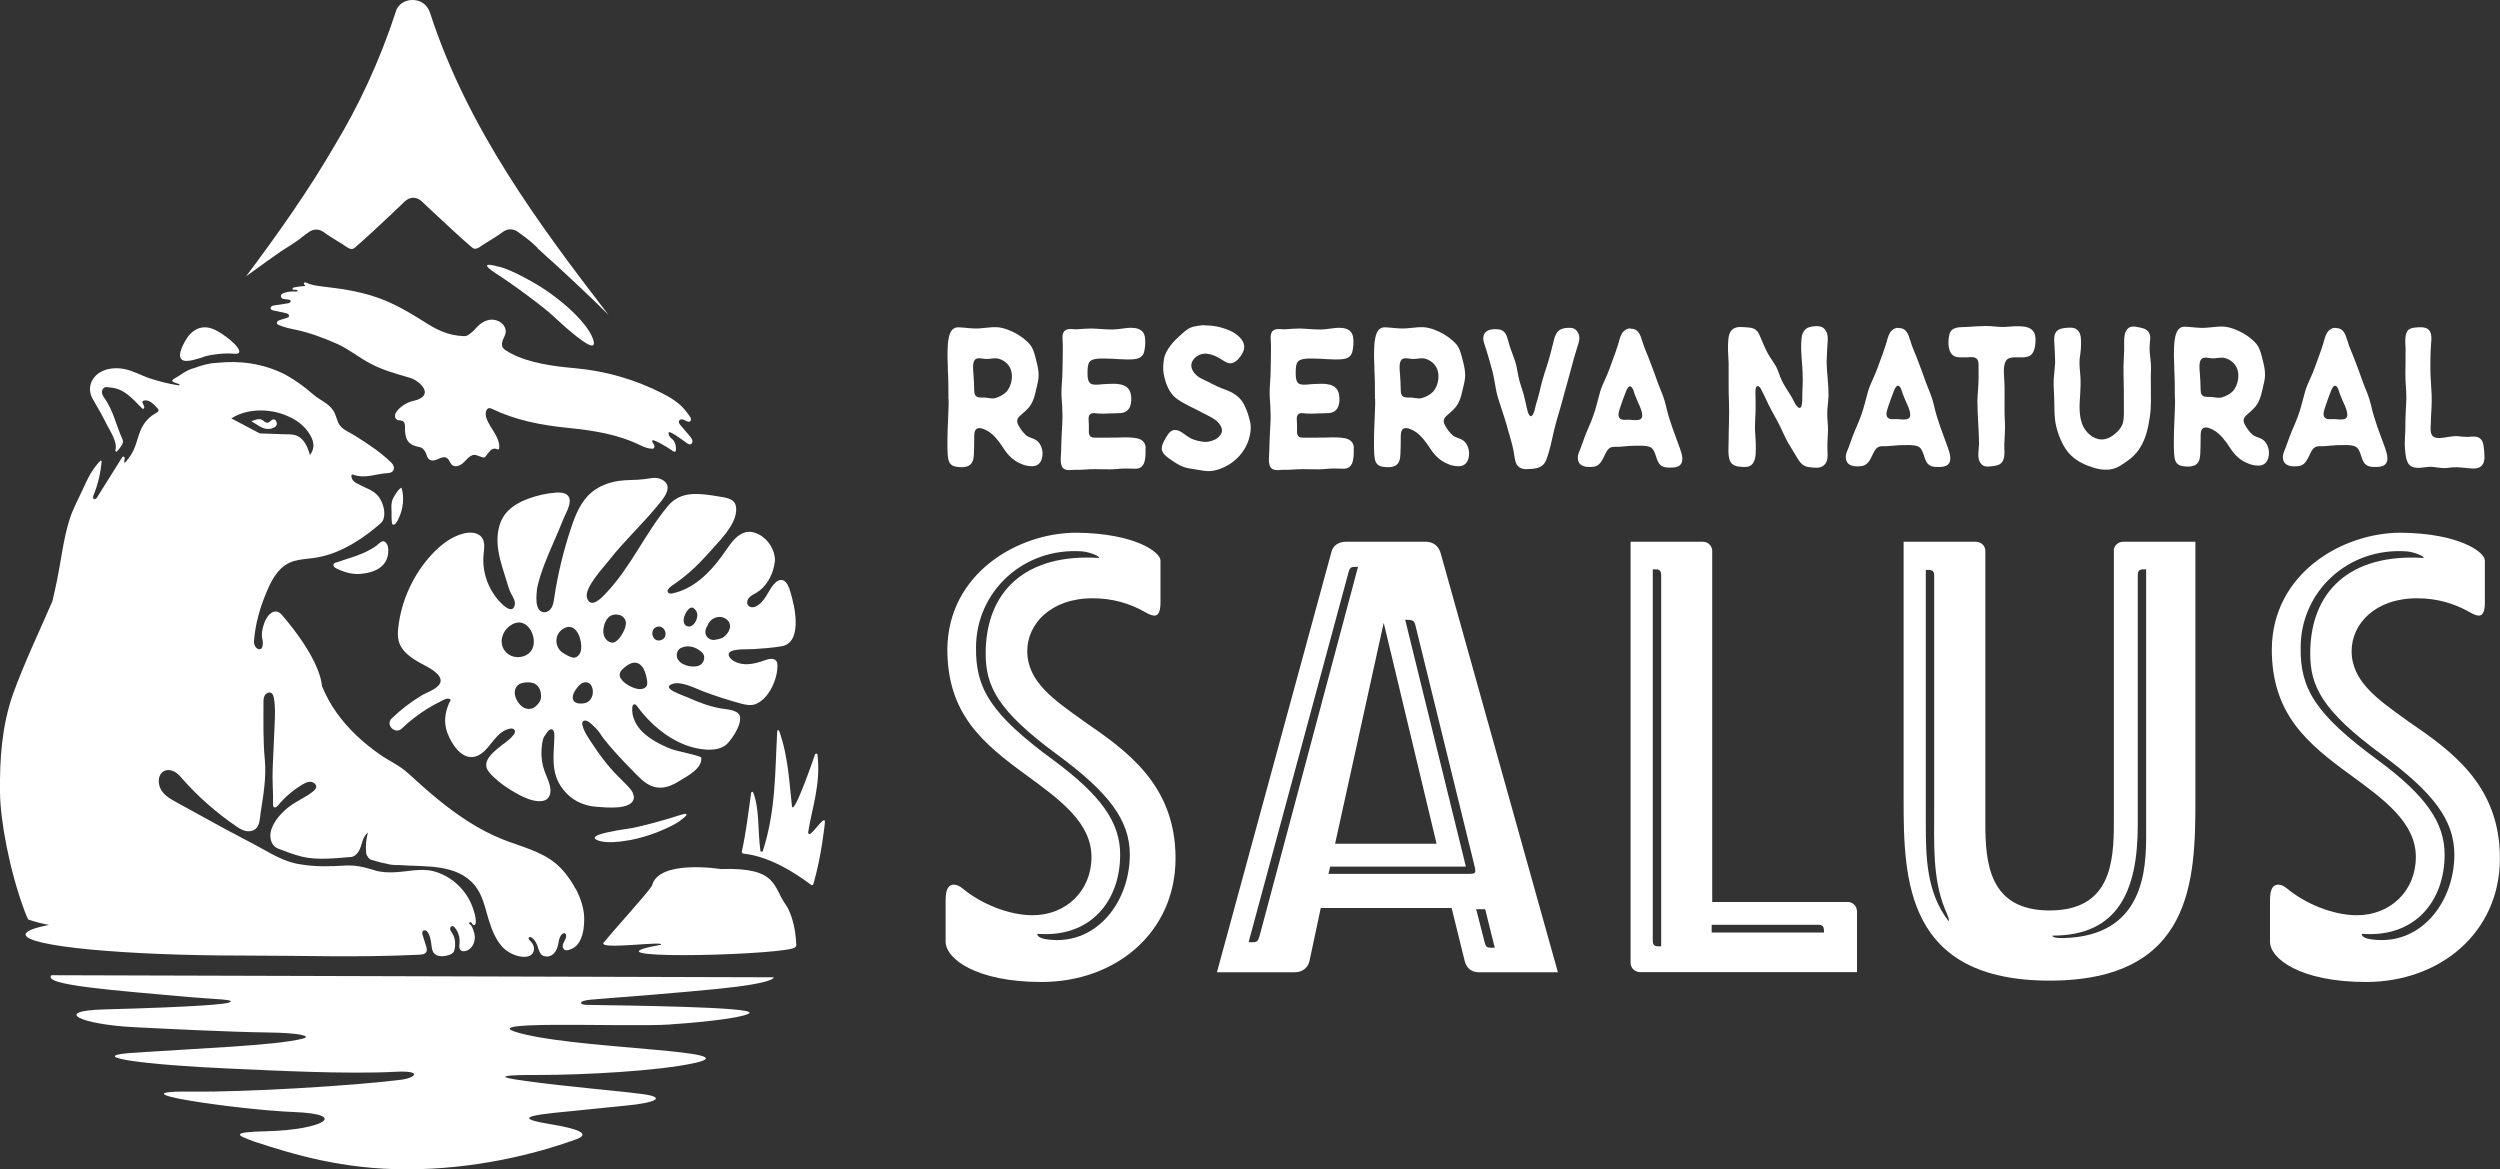
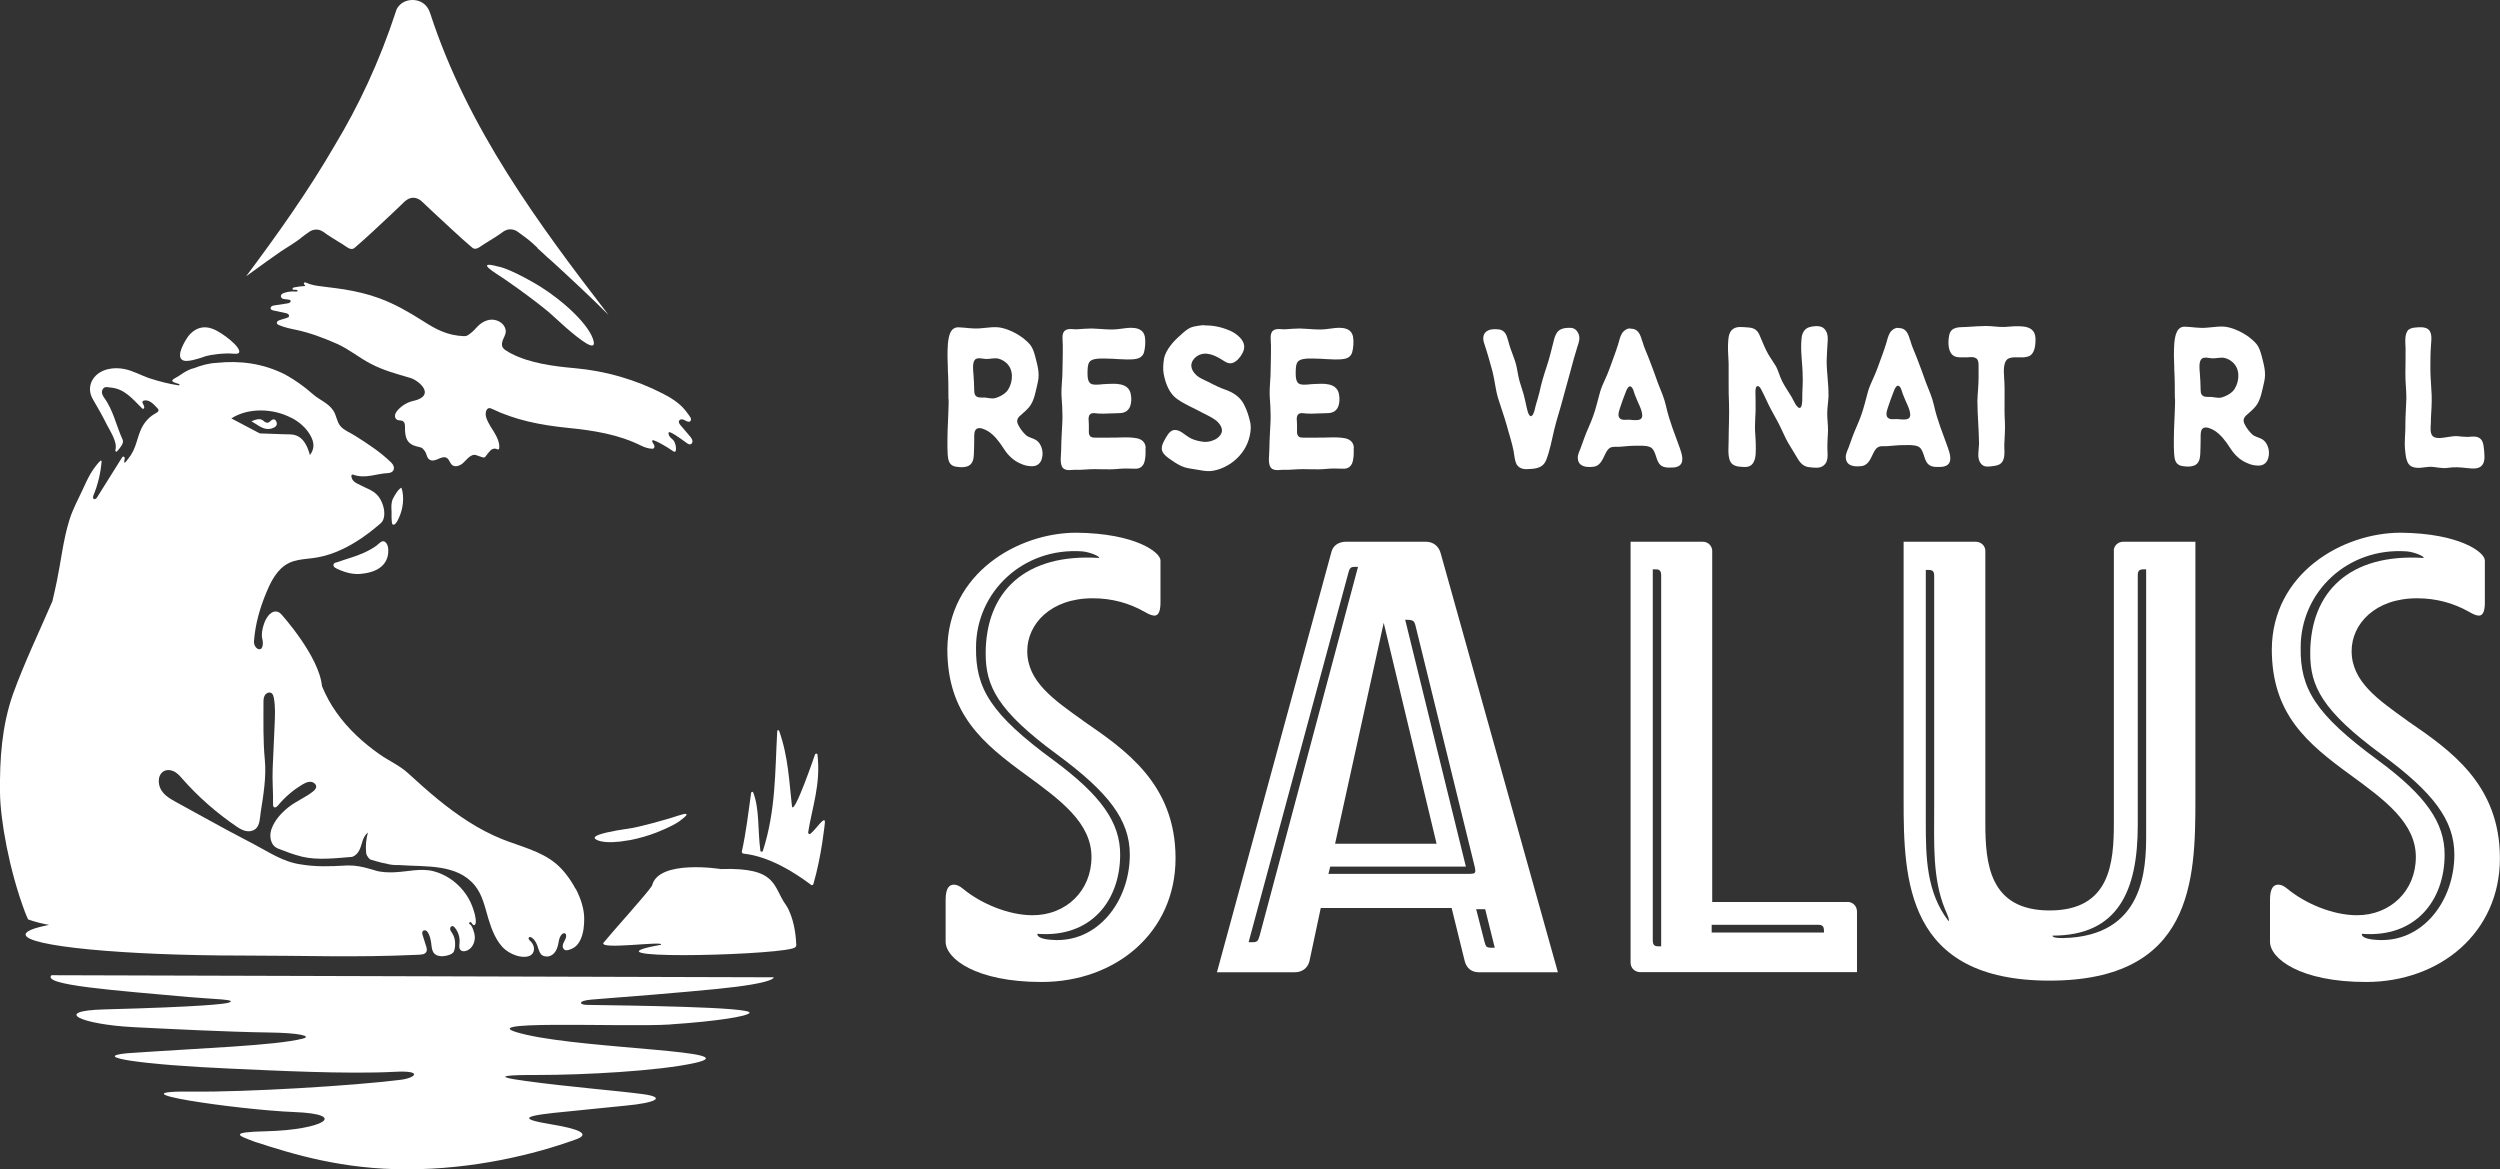
<svg xmlns="http://www.w3.org/2000/svg" id="Capa_2" data-name="Capa 2" viewBox="0 0 277.17 129.65">
  <rect x="0" y="0" width="277.17" height="129.65" fill="#333333" stroke="none" />
  <defs>
    <style>      .cls-1 {        fill: #fff;        stroke-width: 0px;      }    </style>
  </defs>
  <g id="Capa_1-2" data-name="Capa 1">
    <g>
      <path class="cls-1" d="m74.37,113.57c5.24-.35,8.46-.9,8.72-1.26.51-.68-13.69-.83-18.04-.9-.83-.01-1.05-.46.55-.59,4.21-.32,10.1-.8,13.91-1.18,6.56-.65,6.27-1.29,6.27-1.29l-80.07-.23c-1.1,1.1,6.94,1.67,15.23,2.42,2.5.23,5.59.25,4.39.63-.38.12-2.72.45-13.76.74-5.87.16-2.6,1.67,3.27,1.97,3.65.18,10.46.53,14.94.59,3.46.04,4.84.41,3.79.68-3.08.78-11.02,1.03-19.46,1.62-4.2.4,1.63,1.28,11.53,1.71,4.51.2,12.8.63,18.09.35,3.27-.18,2.29.68.73.88-5.41.69-17.44,1.38-22.85,1.31-10.18-.13,4.83,2.03,11.01,2.27,6.18.24,3.1,1.98-3.09,2.13-4.35.1-3.05.5-1.27,1.17,4.39,1.43,9.75,3.05,16.84,3.05,7.51,0,14.19-1.68,18.59-3.26,2.01-.65.38-1.24-2.53-1.72-4.08-.67-2.91-.99,1.76-1.43,1.72-.16,3.87-.41,6.45-.65,3.38-.32,4.54-.93,1.87-1.28-2.75-.37-7.91-.77-12.95-1.45-4.3-.58-1.7-.68,1.38-.67,4.97,0,13.37-.43,17.4-1.34,5.88-1.34-11.7-1.52-18.67-3.11-7.78-1.76,10.73-.81,15.97-1.15" />
      <path class="cls-1" d="m66.14,93.11c.57.28,1.54.32,2.64.19.32-.04.66-.09,1-.15.04,0,.09-.02.13-.02.96-.19,1.96-.48,2.84-.82,2.29-.91,2.76-1.41,2.76-1.41,0,0,.12-.08.25-.19.22-.18.49-.43.3-.47-.11-.03-.37.02-.91.2-.24.08-.49.16-.75.24-.1.03-.2.06-.3.09-1.24.37-2.49.69-3.3.88-.3.07-.54.12-.7.15-.01,0-.03,0-.04,0-.28.05-.98.15-1.73.28-1.41.26-2.98.63-2.19,1.02" />
-       <path class="cls-1" d="m87.99,67.07c-.15-.77-.35-1.45-.5-1.87-.15-.4-.4-.85-.82-.9-.24-.03-.47.09-.65.25-.8.72-1.01,1.84-1.93,2.51-.17.12-.36.23-.57.26-.21.03-.44-.03-.57-.19-.21-.25-.1-.65.12-.89.22-.24.54-.37.82-.54,1.03-.63,1.72-1.83,1.94-3,.06-.31.13-.66.06-.98-.05-.29-.13-.57-.25-.84-.24-.53-.61-1.01-1.08-1.36-.12-.09-.24-.17-.37-.24-.45-.25-.97-.39-1.47-.28-1,.21-1.66,1.18-2.2,1.96-.64.92-1.32,1.83-2.13,2.62-1.06,1.04-2.35,1.89-3.8,2.2-.17.04-.38.06-.5-.07-.34-.37.54-.86.78-1.03.53-.38,1.05-.77,1.54-1.2.85-.74,1.62-1.56,2.37-2.4,1.07-1.21,2.78-2.86,2.84-4.53.04-1.19-.81-1.33-1.94-1.51-2.08-.33-4.17-.7-5.64,1.07-2.51,3.01-4.12,6.79-6.86,9.66-.47.51-1.69,1.79-2.1.52-.35-1.09,1.82-3.37,2.43-4.15,1.59-2.05,3.62-3.94,5.26-5.92.65-.78,2.12-2.34.55-3.08-.61-.29-1.24-.1-1.86-.02-.96.13-1.95.06-2.9.2-1.09.18-2.16.57-3,1.29-1.16.98-1.76,2.46-2.24,3.9-.85,2.55-1.49,5.17-1.88,7.82-.05.34-.1.69-.26.99-.16.3-.46.55-.81.56-1.17,0-.89-1.98-.83-2.65.19-.89.48-1.77.8-2.62.64-1.7,1.45-3.33,2.1-5.02.29-.74,1.32-2.31.25-2.84-.33-.16-.72-.16-1.09-.13-1.04.08-2.06.31-3.03.67-.97.36-1.91.87-2.54,1.68-.9,1.16-1.01,2.77-.76,4.22.2,1.14.6,2.24.93,3.35.14.48.26.88.49,1.32.2.37.49.82.37,1.26-.27.99-1.29-.02-1.64-.39-1.29-1.38-1.99-3.32-1.81-5.21.06-.66.2-1.39-.18-1.92-.43-.59-1.29-.63-2-.46-1.39.34-2.57,1.27-3.54,2.31-2.05,2.21-3.38,5.08-3.73,8.08-.06.51-.09,1.04.04,1.53.41,1.51,2,2.22,3.23,2.9.63.35,1.95,1.2,1.2,2.02-.51.56-1.31.77-1.93,1.15-1.18.72-2.28,1.56-3.27,2.52-.74.71.38,1.83,1.12,1.12.85-.82,1.79-1.54,2.79-2.17.51-.32,1.04-.61,1.59-.88.19-.09.54-.3.76-.26.48.09.2.24.08.54-.45,1.05-.58,2.14-.18,3.23.55,1.48,1.97,3.56,3.73,2.35.6-.41,1.01-1.03,1.48-1.59.46-.56,1.04-1.09,1.76-1.21.11-.02.22-.02.32.02.82.41-.95,1.59-1.23,1.81-.66.54-1.98,1.46-1.71,2.47.1.4.47.75.75,1.03.73.71,1.6,1.31,2.49,1.81.79.44,1.73.91,2.66.91.32,0,.65-.07.88-.31.48-.49.31-1.28.11-1.86-.14-.4-.32-.78-.46-1.17-.28-.78-.39-1.62-.33-2.45.03-.4.08-.83.21-1.21.05-.14.14-.24.22-.36.1-.16.2-.31.33-.45.1-.1.23-.19.37-.16.09.02.16.09.2.17.1.19.09.39.09.59,0,.2-.01.41-.02.61-.02.4-.04.8-.06,1.2-.03.78-.02,1.56.17,2.32.16.64.45,1.23.86,1.75.92,1.19,2.19,1.84,3.73,1.95,1.07.08,3.74.35,4.1-.82.2-.67-.49-1.33-.91-1.75-.58-.59-1.17-1.15-1.71-1.78-.61-.72-1.18-1.47-1.7-2.26-.47-.72-1.12-1.56-1.34-2.39-.04-.14-.06-.31.02-.43.09-.13.28-.16.43-.11.37.13.67.51.96.76.39.35.64.84.96,1.25.37.47.76.93,1.16,1.38.81.91,1.67,1.79,2.53,2.66.6.61,1.28,1.2,2.16,1.34.92.15,1.8-.26,2.55-.73.85-.53,2.5-1.35,2.4-2.55-.01-.18-1.48-.49-1.67-.54-.63-.16-1.31-.28-1.91-.53-1.01-.42-2.12-1.01-2.92-1.78-.74-.72-1.26-1.73-1.15-2.75.01-.13.06-.29.19-.33.14-.04.27.1.35.22,1.36,1.86,3.19,3.45,5.35,4.29,1.32.51,3.43.86,4.5-.02.35-.28.93-1.06,1.28-1.83.15-.33.26-.66.28-.95.02-.18,0-.35-.06-.49-.28-.65-1.54-.66-2.11-.77-1.29-.24-2.42-.67-3.67-1.23-.46-.21-2.98-1-1.7-1.47,1-.37,2.53.47,3.44.81,1.36.51,2.74.96,4.14,1.34.55.15,1.16.28,1.69.07,1.47-.6,2.4-2.72,2.41-4.2,0-.21-.01-.43-.14-.59-.27-.34-.8-.23-1.21-.08-.62.22-1.26.42-1.91.45-.66.03-1.35-.12-1.85-.55-.2-.17-.38-.46-.25-.69.29-.52,2.16-.39,2.65-.43,1.06-.07,2.13-.14,3.19-.32,1.75-.3,1.7-2.67,1.34-4.54m-31.66,5.42c-1.26-.93-.76-2.67.43-3.3.05-.03.11-.06.16-.08,1.23-.56,2.2.72,2.24,1.91.02.45-.1.89-.38,1.21-.59.67-1.72.79-2.44.26m3.02,5.79c-.09.09-.21.16-.35.21-.89.31-1.59-.45-1.87-1.21-.16-.45-.12-1,.22-1.32.24-.23.58-.31.91-.34.39-.03.81,0,1.13.23.28.2.46.52.52.86.02.11.03.2.04.3.04.55-.18.88-.61,1.29m2.86-6.08c-.76-.69-.73-1.91.14-2.5,1.32-.89,2.03.73,2.07,1.83.01.28-.01.57-.13.82-.12.25-.35.47-.63.51-.32.05-1.21-.45-1.45-.67m3.37,5.07c-.14.3-.38.55-.75.63-.56.12-1.39.1-1.35-.69.02-.34.21-.64.41-.91.14-.2.3-.39.5-.53.2-.14.45-.22.69-.16.33.08.54.4.6.73.06.31.02.65-.1.93m2.31-6.07s-.1,0-.14-.01c-.31-.06-.58-.29-.73-.57-.17-.33-.19-.72-.12-1.08.17-.93.7-1.65,1.74-1.41.41.09.73.5.73.88,0,.08,0,.16-.02.24-.06.57-.81,1.95-1.47,1.95m.92,3.98c-.18-.32-.18-.67.17-1.01.58-.57,1.45-1.15,2.14-.38.34.38.46.9.57,1.39.06.3.12.63-.05.88-.17.24-.51.31-.8.29-.54-.03-1.66-.54-2.02-1.18m4.89-4.62c-.07.15-.21.29-.44.37-.96.33-1.36-1.19-.45-1.47.66-.2,1.14.53.89,1.1m2.22-1.33c-.15-.18-.18-.47-.13-.72.08-.45.68-1.66,1.23-.99.05.06.09.11.14.17l.03.07c.36.58-.34,2.02-1.12,1.59-.06-.03-.11-.07-.15-.12m1.37,4.58c-.34.07-.69.06-1.03-.02-.12-.03-.23-.06-.33-.11-.22-.08-.42-.18-.58-.34-.03-.03-.05-.05-.07-.08-.45-.41-.33-1.27.24-1.48.01,0,.03,0,.04-.01.3-.16.69-.18,1.06-.11.42.08.78.29,1.11.56.62.51.28,1.44-.43,1.59m3.48-3.89c-.11.21-.28.42-.46.58-.17.16-.36.24-.57.28-.11.04-.22.08-.34.08-.13.05-.28.07-.46.04-.4-.07-.7-.35-.76-.73-.05-.3.05-.58.22-.83.03-.08.06-.15.1-.22.23-.45.71-.76,1.27-.76.39,0,.78.22.99.53.21.33.18.69.01,1.01" />
      <path class="cls-1" d="m63.8,98.53c-.58-1.1-1.36-2.11-2.16-2.78-1.69-1.41-3.93-1.9-5.98-2.72-2.62-1.05-4.97-2.66-7.15-4.44-1.12-.92-2.2-1.89-3.27-2.87-.94-.86-2.08-1.34-3.14-2.08-1.83-1.28-3.51-2.82-4.8-4.65-.65-.91-1.17-1.88-1.6-2.91-.32-3.35-4.5-7.96-4.5-7.96-.1-.12-.22-.22-.41-.29-.1-.03-.26-.05-.36-.03-1.03.22-1.55,2.23-1.36,2.98.04.15.06.29.07.44.05,1.29-1.05.74-.98-.14.13-1.85.65-3.66,1.36-5.37.4-.97.87-1.93,1.62-2.66,1.16-1.14,2.57-.99,4.04-1.25.95-.17,1.86-.48,2.73-.89,1.57-.73,3.01-1.78,4.31-2.91.69-.6.4-2.3-.44-3.16-.51-.52-1.19-.71-1.8-1.04-.41-.22-.97-.38-1.03-1.02-.01-.11.1-.2.2-.16,1.33.5,2.59-.12,3.87-.17.7-.03.87-.66.36-1.16-1.19-1.17-2.59-2.08-4-2.97-.5-.32-1.26-.62-1.64-1.08-.41-.48-.43-1.2-.8-1.73-.54-.83-1.54-1.18-2.23-1.79-.92-.81-1.95-1.57-3.1-2.2-2.47-1.25-5.04-1.56-7.59-1.29-.86.04-1.71.27-2.54.6-.41.07-1,.4-1.34.64-.2.14-.41.27-.62.39-.11.06-.44.21-.42.37.01.07.09.11.15.14.17.07.34.13.52.18.03,0,.07.02.1.04.03.02.04.06.03.09-.02.04-.08.04-.13.04-1.05-.16-2.11-.43-3.13-.76-.98-.32-1.85-.85-2.87-1.05-.58-.11-1.19-.13-1.84.03-1.62.39-2.47,1.93-1.62,3.35.54.91,1.06,1.84,1.53,2.78.37.73,1.16,1.89.97,2.75-.01.05-.03.11-.02.16s.06.11.11.1c.04,0,.07-.03.09-.06.26-.29.79-.87.61-1.26-.71-1.54-1.03-3.26-2.05-4.66-.2-.28-.35-.6-.17-.93.21-.38.56-.23.9-.2,1.5.13,2.38,1.22,3.34,2.17.09.09.15.22.32.17.05-.06.06-.13.05-.2-.05-.29-.43-.63.01-.71.55-.09.98.36,1.35.75.04.05.09.09.13.14.31.32-.2.51-.41.64-.68.42-1.17,1.04-1.48,1.77-.25.58-.39,1.2-.61,1.79-.12.34-.28.67-.48.98-.05.08-.63.87-.67.84-.06-.06-.07-.16-.05-.25.02-.09.05-.17.05-.26,0-.09-.06-.18-.15-.18-.08,0-.14.08-.18.15-.9,1.44-1.81,2.89-2.71,4.33-.04.07-.09.14-.16.19-.07.05-.16.07-.23.03-.13-.08-.09-.28-.03-.42.48-1.17.78-2.42.89-3.68,0-.06,0-.13-.04-.16-.09-.06-.56.55-.63.64-.2.26-.38.53-.55.81-.33.57-.6,1.17-.87,1.76-.52,1.13-1.11,2.19-1.48,3.39-.68,2.18-.92,4.51-1.38,6.74-.15.75-.33,1.5-.5,2.25-1.48,3.43-3.11,6.82-4.37,10.3C.2,80.5-.04,84.11,0,87.85c.03,3.05,1.02,8.62,2.77,13.27.1.28.23.54.34.81.79.29,1.6.48,2.33.61h0c-1.66.33-2.6.69-2.6,1.07,0,1.29,10.79,2.33,24.11,2.33,6.63,0,12.59.23,19.21-.08.22-.01.49-.01.71-.06.15-.03.3-.11.38-.24.13-.21.06-.47-.02-.7-.12-.38-.24-.76-.36-1.14-.04-.14-.09-.28-.03-.42.03-.08.1-.14.18-.15.49-.12.72.97.77,1.29.1.69.05,1.42.98,1.56.23.03.47.01.7-.04.25-.06.54-.13.74-.32.22-.2.25-.73.25-1.02,0-.41-.1-.82-.33-1.17-.09-.13-.19-.26-.22-.42-.03-.16.07-.35.23-.36.12,0,.22.09.29.18.38.46.57,1.07.52,1.67-.01.15-.04.31-.03.46.01.15.07.31.2.4.28.2.78,0,1-.21.36-.33.55-.85.52-1.33-.02-.29-.1-.57-.2-.83-.06-.14-.12-.3-.21-.42-.05-.07-.2-.14-.22-.21-.01-.06.03-.13.09-.15.1-.02.18.07.23.15.05.08.11.18.2.19.14.01.21-.17.22-.31.03-.54-.2-1.29-.4-1.8-.23-.62-.57-1.19-.98-1.7-.83-1.03-1.98-1.82-3.27-2.16-1.45-.39-3.01.07-4.47.11-.21,0-.41,0-.61,0,0,0,0,0,0,0-.28,0-.56-.03-.81-.07,0,0,0,0-.01,0-.01,0-.02,0-.03,0-.06,0-.11-.02-.16-.03-.08-.02-.16-.03-.23-.05-.21-.06-.41-.12-.6-.18-.07-.02-.15-.04-.22-.06-.75-.21-1.47-.38-2.37-.37,0,0-.01,0-.02,0-.02,0-.04,0-.06,0-.11,0-.22.01-.33.02-1.62.09-3.24.14-4.79-.13-2.02-.27-3.6-1.39-5.27-2.26-1.91-.99-3.75-1.98-5.57-2.99-1.05-.58-2.11-1.16-3.18-1.75-.94-.52-1.75-1.1-1.77-2.27,0-.4.17-.84.54-1.06.37-.21.84-.15,1.2.04.36.2.63.51.89.81,1.78,2.02,3.82,3.8,6.06,5.32.58.39,1.32.73,2,.25.54-.38.52-1.29.61-1.87.3-1.88.64-3.93.46-5.82-.2-2.08-.15-4.23-.15-6.32,0-.29,0-.6.16-.85.16-.25.52-.39.75-.21.14.11.19.3.23.47.19.97.14,1.96.1,2.94-.08,1.64-.15,3.29-.22,4.93-.06,1.33.07,2.61.04,3.95,0,.13.01.29.13.35.15.07.3-.07.41-.19.77-.93,1.7-1.73,2.75-2.35.36-.21.87-.44,1.27-.14.4.31.21.65-.1.91-.85.68-1.92,1.1-2.78,1.79-.81.65-1.52,1.45-1.86,2.42-.26.75-.12,1.8.74,2.14.87.34,1.72.67,2.66.9,1.7.41,3.7.17,5.56.02.34-.12.6-.39.76-.69.18-.33.26-.7.38-1.06.12-.35.29-.71.6-.95-.2.71-.27,1.47-.2,2.21.01.15.05.28.12.39.02,0,.03,0,.05,0,0,.02-.01.03-.02.05.08.13.19.25.32.35.03,0,.06.01.09.02.41.13.82.24,1.22.34.11.03.23.05.35.07.01,0,.02,0,.03,0,.48.15.99.2,1.51.18,2.98.21,6.41-.16,8.39,2.27.84,1.04,1.11,2.37,1.48,3.63.36,1.19.89,2.64,1.87,3.46.47.39,1.09.68,1.69.78.59.09,1.37.04,1.5-.69.06-.38-.11-.77-.39-1.03-.06-.06-.13-.11-.17-.19-.04-.08-.03-.18.04-.23.07-.05.16-.02.24.02.31.17.5.51.64.84.12.31.2.71.4.99.19.25.58.33.88.27.28-.06.52-.23.69-.46.17-.22.27-.49.34-.77.05-.21.08-.42.13-.62.05-.21.14-.41.28-.57.1-.11.26-.19.38-.12.09.05.12.17.12.28,0,.19-.09.37-.18.54-.09.17-.18.34-.2.53-.02.19.06.4.24.48.19.09.46-.01.64-.08.17-.06.33-.15.47-.25.28-.22.49-.52.63-.84.33-.72.4-1.54.4-2.32,0-1.03-.37-2.21-.94-3.3m-31.5-52.2c.83.44,1.54,1.05,2,1.8.05.09.11.19.16.29.28.56.46,1.27-.13,2.03-.16-.59-.37-1.11-.67-1.51-.36-.47-.84-.77-1.54-.78-.29,0-.58-.01-.86-.02-.83-.02-1.67-.05-2.5-.09.01,0,.02.01.03.02,0,0-.01,0-.02,0,0,0-.01-.02-.02-.03,0,0,0,0,.02,0h-.02s0,0,0,0c-1.04-.55-2.08-1.1-3.13-1.65,1.87-1.21,4.65-1.13,6.67-.05" />
      <path class="cls-1" d="m20.75,40.01c.78-.03,1.84-.46,2.09-.53.45-.13,1.95-.38,3.16-.26,1.18.09.02-1.07.02-1.07-.55-.55-1.3-1.11-1.98-1.48-.5-.28-1.08-.44-1.63-.36-.69.1-1.27.56-1.65,1.13-.37.55-1.6,2.64,0,2.58" />
      <path class="cls-1" d="m43.84,58.06c.18-.18.33-.53.39-.66.46-.99.62-2.28.28-3.33-.32.1-.77.87-.93,1.19-.22.42-.2.93-.17,1.4.01.2-.05,1.39.13,1.49.1.05.21,0,.3-.09" />
      <path class="cls-1" d="m41.78,60.47c-.89.64-1.9,1.05-2.94,1.38-.44.14-.89.28-1.33.44-.19.07-.52.08-.54.33-.02.28.3.39.53.5.9.41,1.86.63,2.76.47,0,0,0,0,0,0,1.74-.21,2.67-1.05,2.78-2.29.04-.46-.02-.98-.36-1.23-.31-.23-.64.19-.92.4" />
      <path class="cls-1" d="m29.91,46.75c-.18.17-.45.14-.64-.04-.38-.38-.78-.24-1.4-.01.82.46,1.38,1.06,2.27.8.36-.11.65-.32.52-.7-.16-.46-.46-.34-.76-.05" />
      <path class="cls-1" d="m74.44,44.17c-.31-.19-.63-.36-.95-.53-3.03-1.56-6.37-2.52-9.76-2.82-2.39-.21-4.99-.56-7.05-1.62-.1-.05-.19-.1-.27-.15-.11-.07-.22-.13-.31-.19-.59-.35-.52-.81-.25-1.4,0-.02.02-.04.03-.06.13-.3.25-.54.17-.88-.08-.33-.3-.64-.63-.83-.5-.29-1.02-.31-1.5-.14-.35.12-.68.35-.95.62-.25.27-.51.57-.84.81-.23.17-.36.3-.68.29-1.89-.07-3.16-.79-4.54-1.67-1.54-.98-3.13-1.9-4.85-2.53-1.27-.47-2.59-.77-3.92-.99-.3-.05-.61-.09-.92-.13-.55-.07-1.1-.14-1.65-.21-.54-.06-1.09-.16-1.59-.38-.05-.02-.11-.05-.16-.05-.06,0-.12.03-.13.09-.03.11.15.19.14.31-.4.02-.8.07-1.2.15-.05.01-.11.02-.15.06-.04.04-.07.1-.04.15.03.05.09.05.15.06.1,0,.29-.03.37.05.11.11-.05.16-.14.15-.44-.05-.89,0-1.31.14-.17.06-.37.16-.37.36,0,.11.08.21.17.27.17.11.87.06.91.23.02.09-.03.18-.11.23-.08.05-.17.07-.26.08-.48.07-.96.15-1.43.22-.11.02-.22.03-.3.1-.09.06-.15.18-.11.28.04.11.18.15.29.18l1.36.29c.1.02.2.04.28.11.08.06.13.18.09.27-.04.09-.14.12-.23.15-.25.08-.5.16-.76.24-.09.03-.18.06-.25.12-.07.06-.12.16-.09.25.03.09.12.14.2.18.56.25,1.24.4,1.84.52,1.6.33,3.13.91,4.62,1.57,1.33.59,2.44,1.53,3.74,2.21,1.42.74,2.88,1.13,4.39,1.57.89.26,2.67,1.75.76,2.43-.14.05-.29.08-.44.12-.66.15-1.27.52-1.72,1.03-.13.15-.25.32-.29.51-.04.2.02.42.19.53.2.13.49.05.69.18.23.15.22.49.22.76,0,1.13.26,1.74,1.21,2.01.57.16.65.06,1,.56.23.32.18.8.61.98.6.25,1.29-.6,1.84-.22.26.18.32.55.56.76.31.26.8.12,1.14-.15.37-.29.92-1.15,1.53-.94,1.28.44.71.38,1.61-.54.19-.19.51-.24.72-.11.09.06.21,0,.22-.1.09-.58-.24-1.27-.58-1.83-.14-.22-.63-.93-.84-1.54-.2-.56,0-1.31.58-1.03,2.59,1.25,5.32,1.81,8.47,2.13,2.93.29,5.64.74,8.11,1.97.39.19.8.33,1.23.34.05,0,.1,0,.14-.03.11-.07.13-.23.08-.36-.05-.12-.14-.23-.2-.34-.03-.06-.05-.15,0-.19.04-.04.12-.03.17,0,.31.1.6.27.89.42.43.23.84.51,1.25.78.05.03.11.07.18.05.08-.02.11-.13.12-.21.02-.31-.04-.62-.18-.9-.07-.13-.13-.21-.24-.29-.13-.09-.24-.22-.32-.35-.09-.17-.19-.51.13-.39.18.07.34.18.5.27.38.24.74.5,1.1.76.07.05.14.1.21.15.14.1.3.2.46.12.1-.05.16-.17.17-.29,0-.23-.14-.41-.28-.58-.34-.4-.69-.81-1.03-1.21-.13-.15-.27-.35-.16-.53.06-.09.17-.14.28-.14.23,0,.41.17.62.24.13.05.28.06.37-.09.06-.11.04-.25-.02-.35-.6-.92-1.16-1.53-2.13-2.12" />
      <path class="cls-1" d="m65.82,37.85c-.19-.86-1-1.96-2.1-3.06-.32-.32-.67-.64-1.04-.96-.05-.04-.09-.08-.14-.12-1.05-.89-2.24-1.73-3.38-2.38-3-1.71-3.95-1.78-3.95-1.78,0,0-.19-.06-.42-.11-.39-.09-.89-.16-.78.08.07.14.35.39,1.01.82.3.2.61.4.92.61.12.08.24.17.36.25,1.49,1.03,2.94,2.12,3.85,2.84.34.27.61.49.77.63.01.01.03.03.04.04.3.26,1.02.94,1.82,1.64,1.51,1.31,3.3,2.7,3.04,1.5" />
      <path class="cls-1" d="m87.42,100.83c-.09-.18-.17-.34-.27-.47-1.5-2.07-.87-4.22-7.23-4.01-.01,0-6.93-1.11-7.63,1.84-.48.8-4.42,5.14-5.33,6.27-.94.95,6.94-.22,6.3.29-9.43,1.68,11.37,1.23,14.55.42.34-.1.49-.17.47-.47-.07-1.53-.37-2.85-.86-3.86" />
      <path class="cls-1" d="m33.33,26.4c.31-.24.61-.46.96-.7.4-.28.94-.34,1.39-.09.27.14.38.26.55.37l.49.32c.34.21.68.43,1.03.64.34.19.74.51.98.61.13.05.26.07.36.04.05,0,.11-.04.13-.05,0,0,.1-.07.1-.07l.12-.1c.65-.56,1.32-1.17,1.98-1.78.67-.62,1.34-1.25,2.01-1.88l1.01-.96.25-.24c.09-.09.14-.15.3-.27.26-.19.48-.31.84-.32.32.02.56.12.82.31.15.12.21.19.3.27l.25.24,1.01.95c.68.63,1.35,1.25,2.02,1.87.66.61,1.33,1.22,1.99,1.78.2.17.23.2.35.23.1.02.22.01.35-.04.06-.02.14-.06.2-.1l.25-.17.53-.34c.35-.22.69-.43,1.03-.64l.49-.33.24-.17c.08-.06.2-.15.31-.2.45-.24.99-.19,1.41.1.34.24.64.47.95.7.49.37.89.74,1.26,1.09l-.03.02c.19.18.41.37.64.58.3.29.6.57.93.84,1.88,1.72,4.35,4.01,6.34,6.01-7.8-10.14-15.63-20.71-19.78-33.46l-.04-.09-.02-.07c-.31-.81-1.01-1.3-1.89-1.3-.76,0-1.39.36-1.73.96-.04.08-.08.17-.1.26,0,0,0,0,0,0-1.87,5.72-4.2,10.59-6.78,14.87-2.95,5.09-6.35,9.88-9.84,14.54,1.65-1.21,2.94-2.12,3.9-2.79.75-.47,1.52-.95,2.17-1.44" />
      <path class="cls-1" d="m89.91,98.09c-1.88-1.41-4.66-3.15-7.48-3.45-.12-.01-.21-.13-.18-.25.47-2.12.72-4.3,1.03-6.5.02-.12.19-.14.23-.03.71,1.88.48,4.04.79,6.45.02.15.24.17.28.02,1.44-4.48,1.34-8.69,1.59-13.28,0-.11.17-.14.21-.03,1.04,2.94,1.11,5.69,1.43,8.42.29.83,2.55-5.79,2.55-5.79.04-.13.25-.13.27,0,.39,3.3-.6,5.88-1.03,8.63-.02.14.14.25.25.16.58-.44,1.7-2.2,1.6-1.2,0,0-.35,3.63-1.27,6.77-.03.12-.17.16-.27.09" />
      <path class="cls-1" d="m266.9,79.9c-3.25-2.33-6.18-4.33-6.18-7.72,0-2.99,2.59-5.85,7.25-5.85,2.13,0,4.06.53,5.8,1.52.46.27.79.4,1.06.4.53,0,.66-.67.66-1.47v-4.65c0-.88-2.73-3-9.31-3.07-6.53,0-14.25,4.53-14.31,12.92,0,7.19,3.92,10.45,8.78,13.98,3.73,2.73,7.19,5.26,7.19,9.05s-2.86,6.46-6.52,6.46c-2.73,0-5.79-1.33-7.72-2.93-.4-.34-.74-.46-1-.46-.46,0-.93.27-.93,1.67v4.66c0,1.86,3.33,4.46,10.65,4.46,8.19,0,14.84-5.46,14.84-13.72s-5.6-12.04-10.26-15.24m-3.45,24.29c-1.07-.06-1.67-.33-1.6-.67,5.98.47,9.18-3.73,9.18-8.78,0-3.53-2.06-6.53-7.38-10.46-6.99-5.12-8.65-7.98-8.58-12.51,0-6.13,5.18-11.12,11.77-10.65.8.07,1.94.53,1.87.73-8.19-.53-12.58,3.73-12.58,10.59,0,3.59,1.26,6.32,7.99,11.25,5.59,4.13,7.99,7.19,7.99,11.05,0,5.12-3.53,9.85-8.65,9.45" />
      <path class="cls-1" d="m204.81,100h-14.98v-38.94c0-.4-.33-1-1.06-1h-7.99v46.66c0,.66.53,1.06,1.07,1.06h24.03v-6.72c0-.6-.46-1.07-1.07-1.07m-20.63,4.93h-.27c-.39,0-.67-.07-.67-.66v-41.14h.33c.39,0,.6.14.6.66v41.14Zm18.04-1.53h-12.45v-.86h11.78c.47,0,.67.13.67.67v.19Z" />
      <path class="cls-1" d="m120.08,79.9c-3.26-2.33-6.19-4.33-6.19-7.72,0-2.99,2.59-5.85,7.25-5.85,2.14,0,4.06.53,5.79,1.52.46.27.8.4,1.06.4.53,0,.67-.67.67-1.47v-4.65c0-.88-2.73-3-9.32-3.07-6.52,0-14.24,4.53-14.31,12.92,0,7.19,3.93,10.45,8.79,13.98,3.73,2.73,7.19,5.26,7.19,9.05s-2.86,6.46-6.52,6.46c-2.73,0-5.79-1.33-7.72-2.93-.4-.34-.74-.46-1-.46-.46,0-.93.27-.93,1.67v4.66c0,1.86,3.33,4.46,10.64,4.46,8.19,0,14.85-5.46,14.85-13.72s-5.6-12.04-10.25-15.24m-3.47,24.29c-1.06-.06-1.67-.33-1.6-.67,5.99.47,9.18-3.73,9.18-8.78,0-3.53-2.06-6.53-7.38-10.46-6.99-5.12-8.66-7.98-8.6-12.51,0-6.13,5.2-11.12,11.78-10.65.81.07,1.94.53,1.87.73-8.19-.53-12.58,3.73-12.58,10.59,0,3.59,1.26,6.32,7.99,11.25,5.59,4.13,7.99,7.19,7.99,11.05,0,5.12-3.53,9.85-8.65,9.45" />
      <path class="cls-1" d="m234.36,61.06v30.16c0,4.46-.4,9.72-7.12,9.72s-7.13-5.26-7.13-9.72v-30.16c0-.53-.46-1-1.07-1h-7.99v28.62c0,8.86.27,20.04,16.18,20.04s16.17-11.18,16.17-20.04v-28.62h-7.99c-.6,0-1.06.46-1.06,1m-18.31,41.07c-2.47-3.2-2.53-7.12-2.53-10.92v-28.02h.34c.46,0,.59.2.59.66v25.7c0,3.93-.2,7.85,1.2,11.25.2.47.54,1.2.4,1.33m20.97-38.35c0-.53.2-.66.67-.66h.26v29.43c0,3.79-.2,11.25-9.18,11.45-.46,0-1.2,0-1.2-.27,7.25,0,9.45-4.93,9.45-12.25v-27.7Z" />
      <path class="cls-1" d="m158.08,60.06h-8.85c-.8,0-1.4.4-1.6,1.07l-12.71,46.66h8.65c.8,0,1.4-.46,1.6-1.2l1.26-5.92h14.51l1.46,5.92c.2.73.73,1.2,1.54,1.2h8.78l-12.98-46.4c-.2-.8-.8-1.33-1.67-1.33m-18.44,43.73c-.13.53-.27.67-.73.67h-.47l11.06-40.94c.13-.46.2-.67.67-.67h.4l-10.92,40.94Zm13.78-34.74l5.86,24.49h-11.25l5.39-24.49Zm11.25,31.75l1.06,4.27h-.4c-.53,0-.59-.14-.72-.6l-.94-3.67h1Zm-1.6-3.92h-15.78l.2-.8h15.04l-6.73-27.37c.93,0,.99.13,1.13.6l6.59,26.83c.13.6.07.73-.46.73" />
      <path class="cls-1" d="m202.73,43.83c-.02.67-.15,1.33-.15,2.02,0,.61.09,1.25.09,1.86-.02.69-.09,1.36-.07,2.07.02.66.13,1.41-.42,1.83-.42.35-1.06.24-1.55.19-.6-.05-.98-.37-1.33-.96l-1.09-1.81c-.33-.59-.58-1.22-.89-1.83-.31-.64-.67-1.22-1-1.86-.33-.61-.6-1.28-.93-1.91-.09-.19-.24-.53-.44-.61-.31-.11-.33.4-.33.64,0,.69.04,1.38.02,2.07-.02.61-.07,1.2-.07,1.81,0,.67.09,1.36.09,2.02,0,.59.04,1.33-.22,1.84-.29.59-.82.61-1.33.56-.51-.03-1.11-.11-1.33-.72-.24-.64-.13-1.52-.13-2.18,0-1.38.09-2.77.04-4.18-.07-1.46-.02-2.93-.04-4.39-.02-.66-.09-1.36-.07-2.02.04-.64.02-1.36.51-1.76.44-.37,1.15-.24,1.66-.21.55.03,1,.16,1.29.77.27.59.49,1.2.78,1.78.29.61.69,1.12,1.04,1.7.31.53.44,1.17.73,1.73.31.61.71,1.17,1.06,1.76.13.24.6,1.33.93,1.17.31-.13.22-1.3.24-1.62.02-.16.07-1.78.04-1.78v-.05c0-1.41-.27-2.79-.13-4.18.04-.64.31-1.12.84-1.3.42-.13,1.09-.21,1.51.03.49.32.6.9.55,1.52-.04.69-.09,1.38-.11,2.07-.02,1.3.22,2.61.2,3.94" />
      <path class="cls-1" d="m211.78,37.71c.2.77.55,1.44.82,2.18.33.83.62,1.68.93,2.53.33.82.69,1.65.89,2.53.35,1.62.98,3.11,1.53,4.66.24.69.58,1.7-.24,2.05-.31.13-.69.11-1.02.11-.35,0-.75-.08-1.02-.43-.42-.53-.38-1.6-1.06-1.86-.51-.19-1.15-.13-1.69-.13s-1.09.08-1.62.11c-.31.03-.64-.03-.93.05-.35.11-.55.45-.71.8-.35.75-.64,1.36-1.42,1.38-.58.05-1.53.03-1.6-.93-.04-.37.16-.77.29-1.09l.44-1.22c.29-.8.67-1.54.95-2.34.33-.88.53-1.84.8-2.77.27-.88.73-1.65,1.04-2.55.31-.88.67-1.78.95-2.69.11-.4.22-.85.42-1.2.2-.32.64-.64,1-.53.75,0,1.02.56,1.24,1.36m-.02,7.95c-.11-.48-.33-.9-.53-1.36l-.27-.66c-.09-.24-.15-.56-.29-.74-.4-.51-.66.37-.8.72-.16.43-.33.85-.47,1.3-.11.35-.4,1.01-.13,1.33.24.29.71.19,1.02.19.51,0,1.75.35,1.46-.77" />
      <path class="cls-1" d="m222.24,36.25c.71-.05,1.37-.13,2.08-.05.69.08,1.31.37,1.35,1.3.02.74-.07,1.73-.75,2-.69.27-1.46-.03-2.15.21-.71.24-.62,1.44-.58,2.1.13,1.67-.02,3.33.09,4.97.04.88-.04,1.7-.07,2.55,0,.8.18,1.78-.58,2.18-.29.13-.6.16-.89.19-.4.05-.78.08-1.09-.27-.53-.58-.24-1.54-.24-2.29-.02-.77-.04-1.52-.09-2.26-.04-.8-.09-1.62-.09-2.42.02-.85.13-1.7.13-2.55v-1.41c0-.32-.04-.66-.31-.8-.38-.21-.86-.05-1.26-.08-.35,0-.78.03-1.11-.13-.73-.35-.73-1.54-.58-2.31.2-1.04,1.22-.88,1.91-.93.22-.03,2.17-.13,2.17-.11.67,0,1.35.13,2.04.11" />
-       <path class="cls-1" d="m235.43,41.38c-.04-1.12.11-2.23.07-3.35,0-.53,0-1.14.35-1.54.38-.43.91-.27,1.35-.19.44.08,1,.24,1.15.83.09.29.02.58,0,.88-.04.32-.04.67-.02.98.04.59.15,1.17.15,1.78-.02.64-.04,1.3-.02,1.94,0,1.22.07,2.42-.13,3.62-.18,1.2-.44,2.31-1.06,3.3-.53.9-1.35,1.46-2.15,1.97-.91.61-1.97.56-2.95.27-.95-.29-1.84-.67-2.62-1.44-.75-.75-1.26-1.92-1.55-3.03-.31-1.17-.2-2.45-.27-3.67-.02-.56-.07-1.12-.04-1.68.04-.61.13-1.22.16-1.83,0-.61-.04-1.22-.07-1.84-.02-.45-.11-1.04.09-1.44.24-.48.73-.53,1.15-.59.47-.03.98-.11,1.35.29.38.37.35,1.01.35,1.57s-.09,1.09-.16,1.65c-.04.64.04,1.22.09,1.86.04.64.02,1.3-.02,1.94-.07,1.09-.18,2.23.2,3.3.35,1.01,1.29,1.78,2.22,1.76.49,0,1.04-.27,1.42-.61.35-.29.75-.72.89-1.22.15-.58.11-1.3.11-1.91,0-1.2,0-2.39-.04-3.59" />
      <path class="cls-1" d="m241.06,40.85c-.04-.93-.07-1.86,0-2.79.09-.93.29-1.89,1.22-1.84.8.03,1.57.19,2.37.11.8-.05,1.66-.24,2.46-.03.78.19,1.53.56,2.22,1.06.31.24.62.51.86.8.29.37.42.82.55,1.28.24.96.53,1.86.29,2.87-.22.93-.38,2.05-.95,2.74-.31.37-.64.64-1,.96-.35.29-.44.64-.2,1.06.2.4.51.8.82,1.09.33.29.73.32,1.09.53.73.43,1,1.62.55,2.42-.22.37-.58.51-.93.51-.4,0-.86-.08-1.24-.27-.8-.32-1.42-.9-1.93-1.7-.47-.74-1.06-1.52-1.77-1.94-.29-.16-.78-.4-1.11-.29-.44.13-.38.83-.38,1.22,0,.56-.02,1.09-.04,1.65-.02.51-.11.99-.53,1.25-.35.21-.84.21-1.22.16-.4-.03-.8-.13-1-.59-.18-.45-.15-1.06-.18-1.54,0-.64,0-1.28.02-1.92,0-.35.18-3.51.09-3.51,0-1.12,0-2.21-.07-3.3m5.28,3.22c.4-.11.91-.37,1.22-.69.67-.75.86-2.13.22-2.95-.27-.37-.75-.66-1.15-.74-.42-.08-.86.05-1.29.05-.38,0-.91-.21-1.24.05-.33.32-.24,1.14-.2,1.57.04.64.09,1.25.09,1.89,0,.72.4.77.91.77.49-.05.95.19,1.44.05" />
-       <path class="cls-1" d="m260.24,37.71c.2.77.55,1.44.82,2.18.33.83.62,1.68.93,2.53.33.82.69,1.65.89,2.53.35,1.62.98,3.11,1.53,4.66.24.69.58,1.7-.24,2.05-.31.13-.69.11-1.02.11-.35,0-.75-.08-1.02-.43-.42-.53-.38-1.6-1.06-1.86-.51-.19-1.15-.13-1.69-.13s-1.09.08-1.62.11c-.31.03-.64-.03-.93.05-.36.11-.55.45-.71.8-.35.75-.64,1.36-1.42,1.38-.58.05-1.53.03-1.6-.93-.04-.37.16-.77.29-1.09l.44-1.22c.29-.8.67-1.54.95-2.34.33-.88.53-1.84.8-2.77.27-.88.73-1.65,1.04-2.55.31-.88.67-1.78.95-2.69.11-.4.22-.85.42-1.2.2-.32.64-.64,1-.53.75,0,1.02.56,1.24,1.36m-.02,7.95c-.11-.48-.33-.9-.53-1.36l-.27-.66c-.09-.24-.15-.56-.29-.74-.4-.51-.66.37-.8.72-.16.43-.33.85-.47,1.3-.11.35-.4,1.01-.13,1.33.24.29.71.19,1.02.19.51,0,1.75.35,1.46-.77" />
      <path class="cls-1" d="m267.07,36.54c.27-.21.58-.21.86-.24.33-.03.73-.05,1.06.08.71.29.58,1.17.53,1.89-.07.88-.07,1.73-.07,2.58,0,.8.07,1.57.11,2.37.07.85.04,1.73-.02,2.61-.02.37-.04.74-.04,1.14-.02.37-.09.93.13,1.28.35.53,1.35.24,1.84.19.33-.05.67-.11,1-.08.38.03.73.08,1.11.08.58-.03,1.33-.21,1.66.56.13.32.13.72.18,1.06.02.37.07.8-.04,1.14-.29.93-1.24.75-1.91.69-.69-.08-1.33-.13-2.02-.03-.71.13-1.37-.11-2.06-.11-.64.03-1.4.27-2.02-.03-.6-.27-.66-1.22-.73-1.89-.09-.96.07-1.94.04-2.9,0-.93.09-1.86.11-2.79,0-.93-.13-1.89-.11-2.82.02-.85.02-1.73.02-2.61v-.11c-.02-.66-.15-1.62.35-2.07" />
      <path class="cls-1" d="m105.09,40.92c-.04-.93-.07-1.86,0-2.79.09-.93.29-1.89,1.22-1.84.8.03,1.57.19,2.37.11.8-.05,1.66-.24,2.46-.03.78.19,1.53.56,2.22,1.06.31.24.62.51.86.8.29.37.42.82.55,1.28.24.96.53,1.86.29,2.87-.22.93-.38,2.05-.95,2.74-.31.37-.64.64-1,.96-.35.29-.44.64-.2,1.06.2.4.51.8.82,1.09.33.29.73.32,1.09.53.73.43,1,1.62.55,2.42-.22.37-.58.51-.93.51-.4,0-.86-.08-1.24-.27-.8-.32-1.42-.9-1.93-1.7-.47-.74-1.06-1.52-1.77-1.94-.29-.16-.78-.4-1.11-.29-.44.13-.38.83-.38,1.22,0,.56-.02,1.09-.04,1.65-.02.51-.11.99-.53,1.25-.35.21-.84.21-1.22.16-.4-.03-.8-.13-1-.59-.18-.45-.16-1.06-.18-1.54,0-.64,0-1.28.02-1.92,0-.35.18-3.51.09-3.51,0-1.12,0-2.21-.07-3.3m5.28,3.22c.4-.11.91-.37,1.22-.69.66-.75.86-2.13.22-2.95-.27-.37-.75-.66-1.15-.74-.42-.08-.86.05-1.29.05-.38,0-.91-.21-1.24.05-.33.32-.24,1.14-.2,1.57.04.64.09,1.25.09,1.89,0,.72.4.77.91.77.49-.05.95.19,1.44.05" />
      <path class="cls-1" d="m127,49.67c.02.56.02,1.28-.2,1.76-.29.53-.71.56-1.18.53-.55-.03-1.13-.03-1.69.03-1.11.11-2.24-.03-3.35.05-.51.05-1.04.05-1.55.05-.42.03-1.09.13-1.31-.4-.22-.53-.07-1.28-.07-1.84.02-.64.02-1.28.07-1.91.02-.64.09-1.28.07-1.92,0-.64-.04-1.28-.09-1.92s0-1.25.04-1.86c.07-.66.04-1.36.07-2.02,0-.66.04-1.3.02-1.97,0-.48-.18-1.33.27-1.62.38-.27.98-.08,1.4-.13.51-.03,1.02-.08,1.53-.08,1.09.03,2.15.21,3.24.03.8-.11,2.4-.4,2.66.88.09.51.04,1.3-.11,1.78-.2.56-.69.67-1.13.72-1.06.08-2.13-.08-3.19-.08-.47,0-1.06-.03-1.49.19-.44.21-.42.85-.44,1.33,0,.48,0,1.2.51,1.33.51.13,1.11-.03,1.64-.03.82-.03,2.37-.19,2.64,1.09.11.48.09,1.2-.18,1.62-.31.48-.8.53-1.26.53-.13,0-1.57.05-1.57.05h-.02c-.27,0-.51,0-.75-.03-.24-.03-.55-.08-.73.11-.18.19-.18.48-.15.72.02.29.02.58.02.88,0,.24-.04.56.09.74.13.24.4.24.62.24h1.51c1.02.03,2.13-.13,3.15.08.49.11.91.43.93,1.06" />
      <path class="cls-1" d="m136.31,36.63c.69.29,1.93,1.14,1.57,2.21-.15.48-.55,1.01-.93,1.25-.51.35-.93.16-1.4-.16-.82-.53-1.84-1.01-2.73-.51-.38.21-.82.69-.73,1.25.07.48.49.93.82,1.14.47.29,1,.48,1.46.74.47.24.91.45,1.37.61.93.32,1.82.82,2.28,1.89.24.51.42,1.04.55,1.6.16.58.11,1.12-.02,1.7-.49,2.23-2.53,3.7-4.35,3.88-.51.03-1-.08-1.49-.16-.47-.08-.95-.13-1.4-.27-.49-.16-.95-.45-1.37-.74-.35-.24-.95-.61-1.11-1.12-.13-.51.24-1.09.47-1.49.27-.45.58-.85,1.09-.77.49.05.91.48,1.33.74.42.29.91.43,1.37.51.51.11.98.08,1.46-.13.35-.13.91-.53.93-1.06,0-.53-.49-1.04-.84-1.25-.42-.29-.91-.51-1.35-.74-.93-.51-1.88-.88-2.75-1.49-.86-.58-1.33-1.7-1.53-2.85-.09-.53-.04-1.09.04-1.62.11-.59.38-1.01.71-1.46.33-.45.73-.83,1.15-1.2.35-.32.75-.69,1.2-.85.13-.08,1.4-.29,1.4-.21.95,0,1.86.16,2.77.56" />
      <path class="cls-1" d="m150.08,49.67c.02.56.02,1.28-.2,1.76-.29.53-.71.56-1.18.53-.55-.03-1.13-.03-1.69.03-1.11.11-2.24-.03-3.35.05-.51.05-1.04.05-1.55.05-.42.03-1.09.13-1.31-.4-.22-.53-.07-1.28-.07-1.84.02-.64.02-1.28.07-1.91.02-.64.09-1.28.07-1.92,0-.64-.04-1.28-.09-1.92-.04-.64,0-1.25.04-1.86.07-.66.04-1.36.07-2.02,0-.66.04-1.3.02-1.97,0-.48-.18-1.33.27-1.62.38-.27.98-.08,1.4-.13.51-.03,1.02-.08,1.53-.08,1.09.03,2.15.21,3.24.03.8-.11,2.4-.4,2.66.88.09.51.04,1.3-.11,1.78-.2.56-.69.67-1.13.72-1.06.08-2.13-.08-3.19-.08-.47,0-1.06-.03-1.49.19-.44.21-.42.85-.44,1.33,0,.48,0,1.2.51,1.33.51.13,1.11-.03,1.64-.03.82-.03,2.37-.19,2.64,1.09.11.48.09,1.2-.18,1.62-.31.48-.8.53-1.26.53-.13,0-1.57.05-1.57.05h-.02c-.27,0-.51,0-.75-.03-.24-.03-.55-.08-.73.11-.18.19-.18.48-.15.72.02.29.02.58.02.88,0,.24-.04.56.09.74.13.24.4.24.62.24h1.51c1.02.03,2.13-.13,3.15.08.49.11.91.43.93,1.06" />
-       <path class="cls-1" d="m152.38,40.92c-.04-.93-.07-1.86,0-2.79.09-.93.29-1.89,1.22-1.84.8.03,1.57.19,2.37.11.8-.05,1.66-.24,2.46-.03.78.19,1.53.56,2.22,1.06.31.24.62.51.86.8.29.37.42.82.55,1.28.24.96.53,1.86.29,2.87-.22.93-.38,2.05-.95,2.74-.31.37-.64.64-1,.96-.35.29-.44.64-.2,1.06.2.4.51.8.82,1.09.33.29.73.32,1.09.53.73.43,1,1.62.55,2.42-.22.37-.58.51-.93.51-.4,0-.86-.08-1.24-.27-.8-.32-1.42-.9-1.93-1.7-.47-.74-1.06-1.52-1.77-1.94-.29-.16-.78-.4-1.11-.29-.44.13-.38.83-.38,1.22,0,.56-.02,1.09-.04,1.65-.02.51-.11.99-.53,1.25-.35.21-.84.21-1.22.16-.4-.03-.8-.13-1-.59-.18-.45-.15-1.06-.18-1.54,0-.64,0-1.28.02-1.92,0-.35.18-3.51.09-3.51,0-1.12,0-2.21-.07-3.3m5.28,3.22c.4-.11.91-.37,1.22-.69.67-.75.86-2.13.22-2.95-.27-.37-.75-.66-1.15-.74-.42-.08-.86.05-1.29.05-.38,0-.91-.21-1.24.05-.33.32-.24,1.14-.2,1.57.04.64.09,1.25.09,1.89,0,.72.4.77.91.77.49-.05.95.19,1.44.05" />
      <path class="cls-1" d="m168.12,51.42c-.2-.4-.22-.93-.31-1.41-.18-.96-.51-1.89-.75-2.82-.29-1.01-.64-2-.95-2.98-.31-.98-.38-2.02-.64-3.03-.29-1.06-.58-2.1-.93-3.14-.33-1.01.27-1.52,1.04-1.54.35,0,.8-.03,1.11.24.35.27.44.8.58,1.25.24.96.71,1.81.89,2.77.11.53.18,1.06.33,1.57.13.48.31.93.44,1.41.13.48.22.96.33,1.44.07.27.27,1.3.64.85.2-.24.29-.8.38-1.14.13-.45.29-.93.4-1.41.2-.96.47-1.86.78-2.79.35-1.01.58-2.07.86-3.14.11-.37.27-.74.55-.93.38-.27.91-.29,1.33-.27.35.03.64.27.8.64.2.48.07.9-.09,1.36-.29.9-.53,1.81-.78,2.74-.29,1.09-.58,2.15-.89,3.24-.29,1.12-.66,2.18-.93,3.33-.27,1.12-.47,2.29-.89,3.35-.42,1.04-1.46.96-2.28,1.01-.4-.03-.78-.16-1.02-.58" />
      <path class="cls-1" d="m182.07,37.78c.2.77.55,1.44.82,2.18.33.83.62,1.68.93,2.53.33.82.69,1.65.89,2.53.35,1.62.98,3.11,1.53,4.66.24.69.58,1.7-.24,2.05-.31.13-.69.11-1.02.11-.35,0-.75-.08-1.02-.43-.42-.53-.38-1.6-1.06-1.86-.51-.19-1.15-.13-1.69-.13s-1.09.08-1.62.11c-.31.03-.64-.03-.93.05-.35.11-.55.45-.71.8-.35.75-.64,1.36-1.42,1.38-.58.05-1.53.03-1.6-.93-.04-.37.16-.77.29-1.09l.44-1.22c.29-.8.67-1.54.95-2.34.33-.88.53-1.84.8-2.77.27-.88.73-1.65,1.04-2.55.31-.88.67-1.78.95-2.69.11-.4.22-.85.42-1.2.2-.32.64-.64,1-.53.75,0,1.02.56,1.24,1.36m-.02,7.95c-.11-.48-.33-.9-.53-1.36l-.27-.66c-.09-.24-.15-.56-.29-.74-.4-.51-.66.37-.8.72-.16.43-.33.85-.47,1.3-.11.35-.4,1.01-.13,1.33.24.29.71.19,1.02.19.51,0,1.75.35,1.46-.77" />
    </g>
  </g>
</svg>